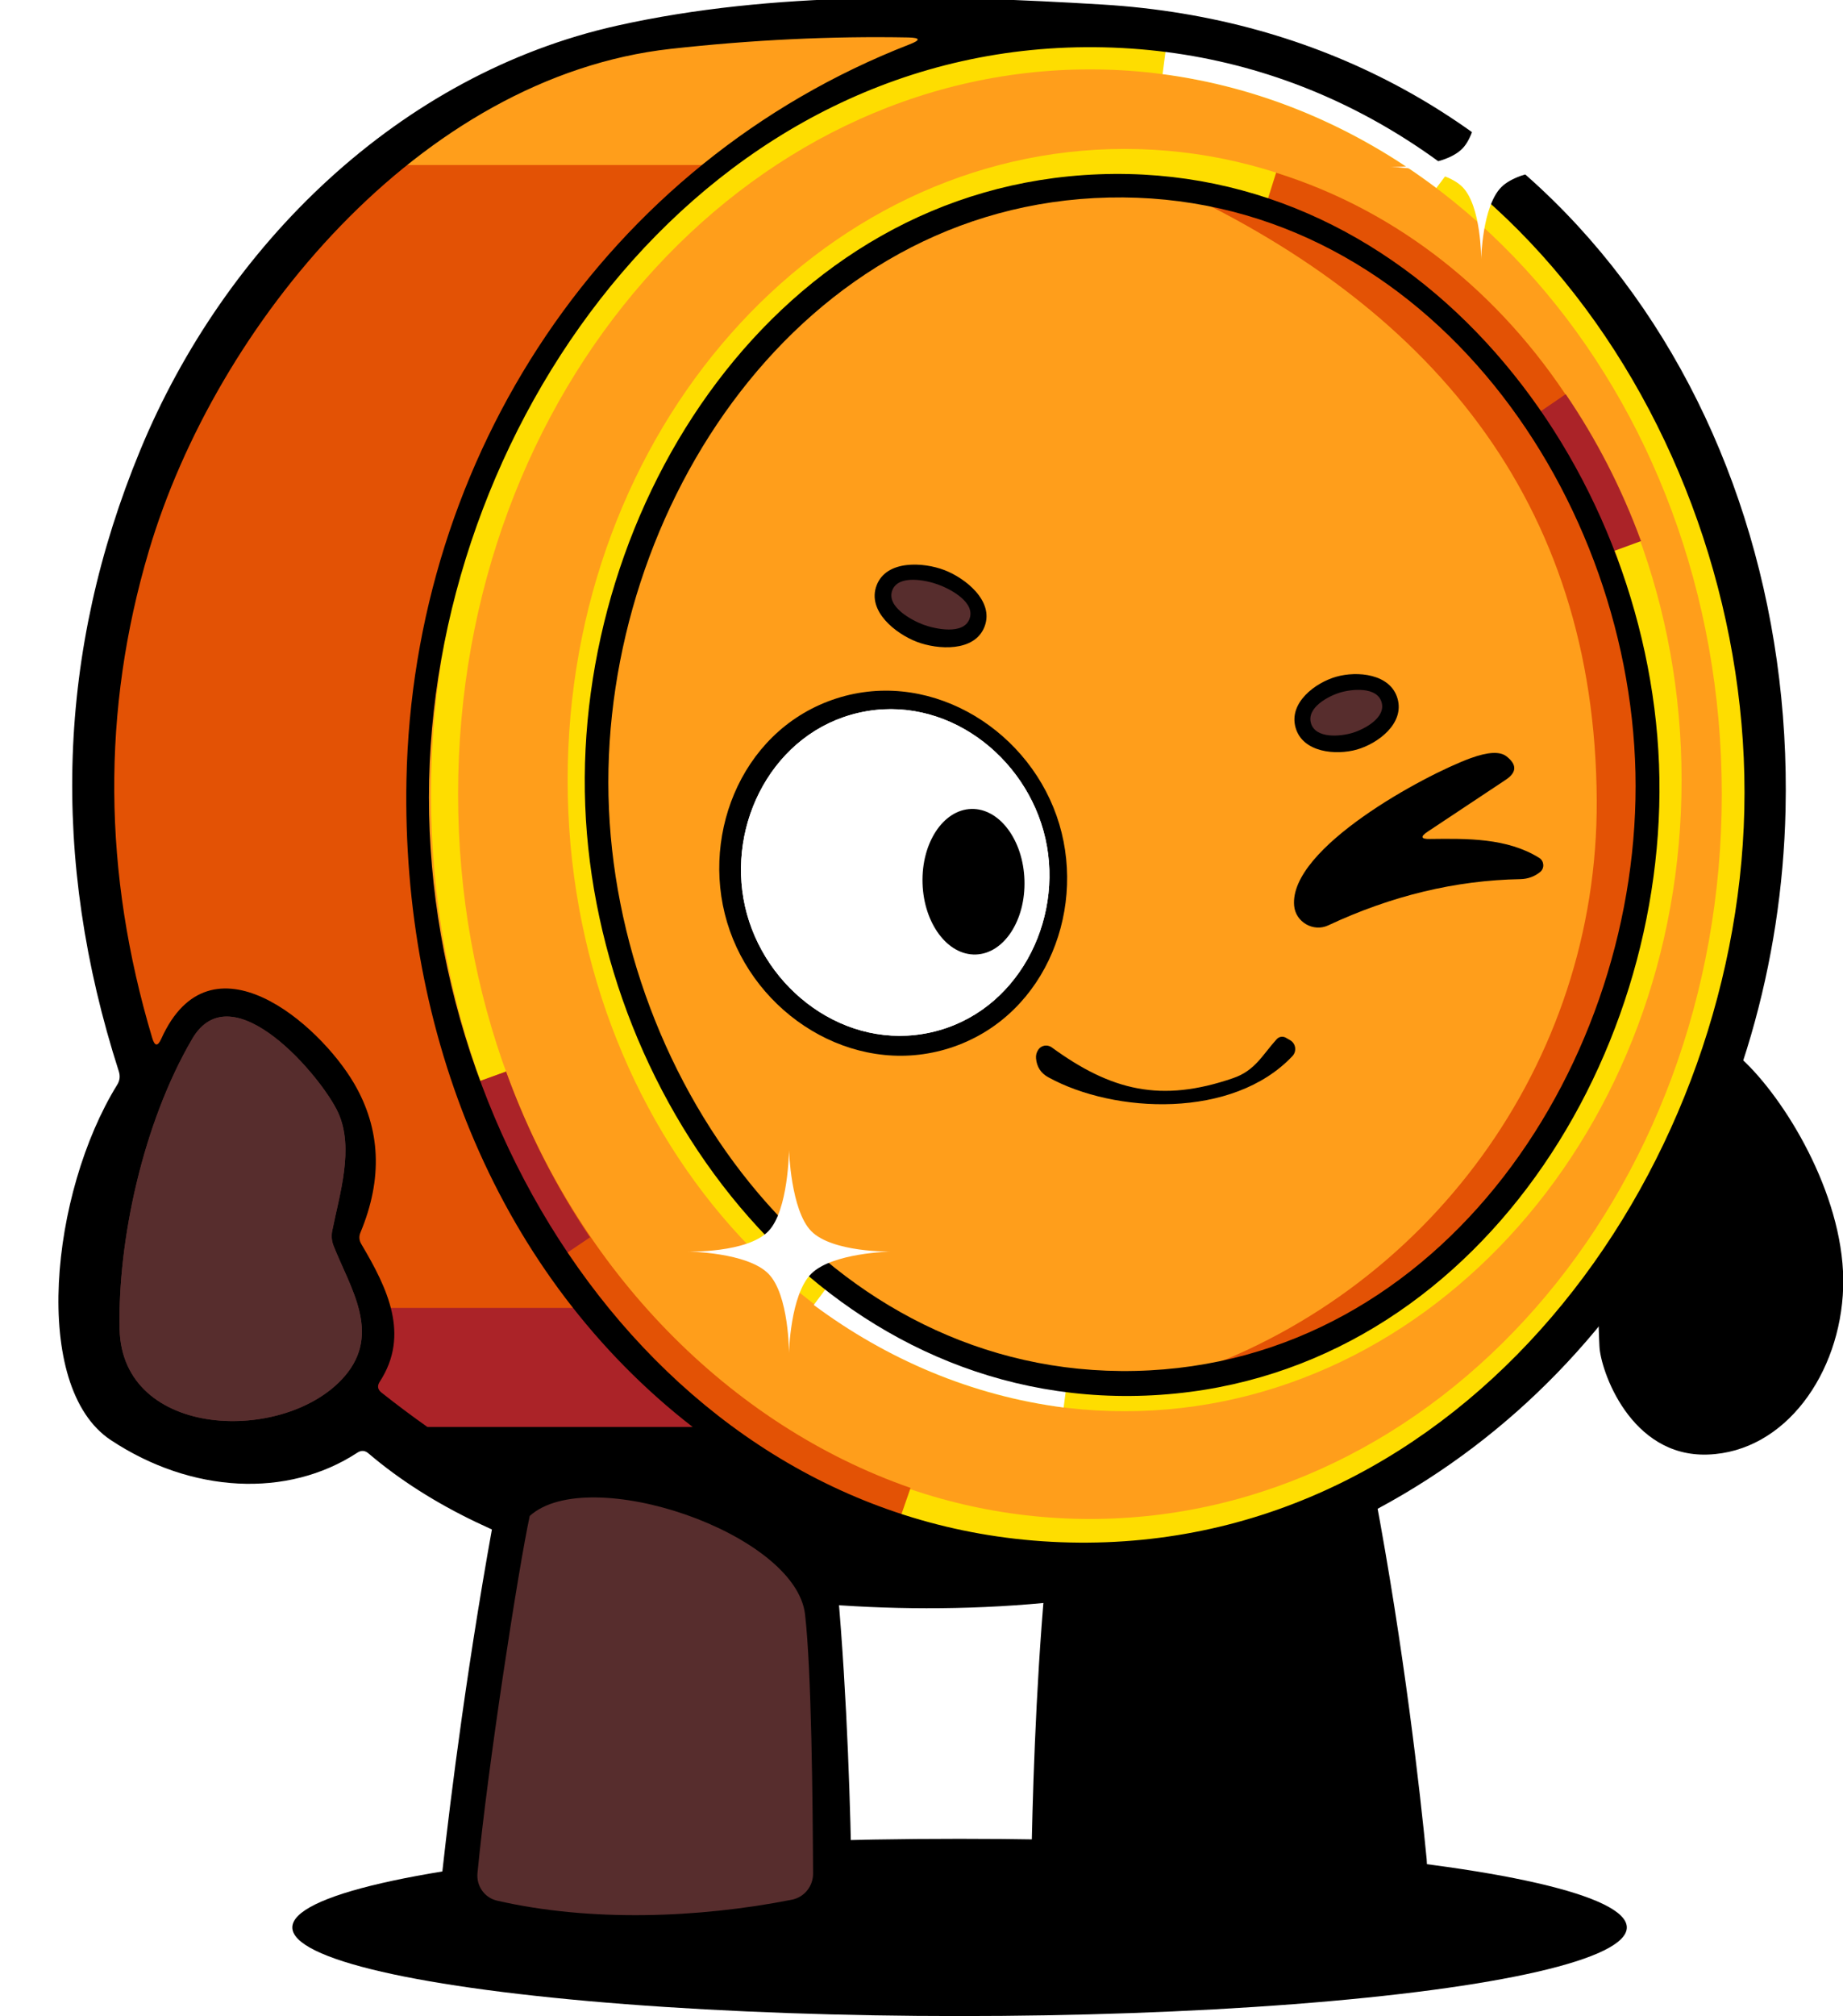
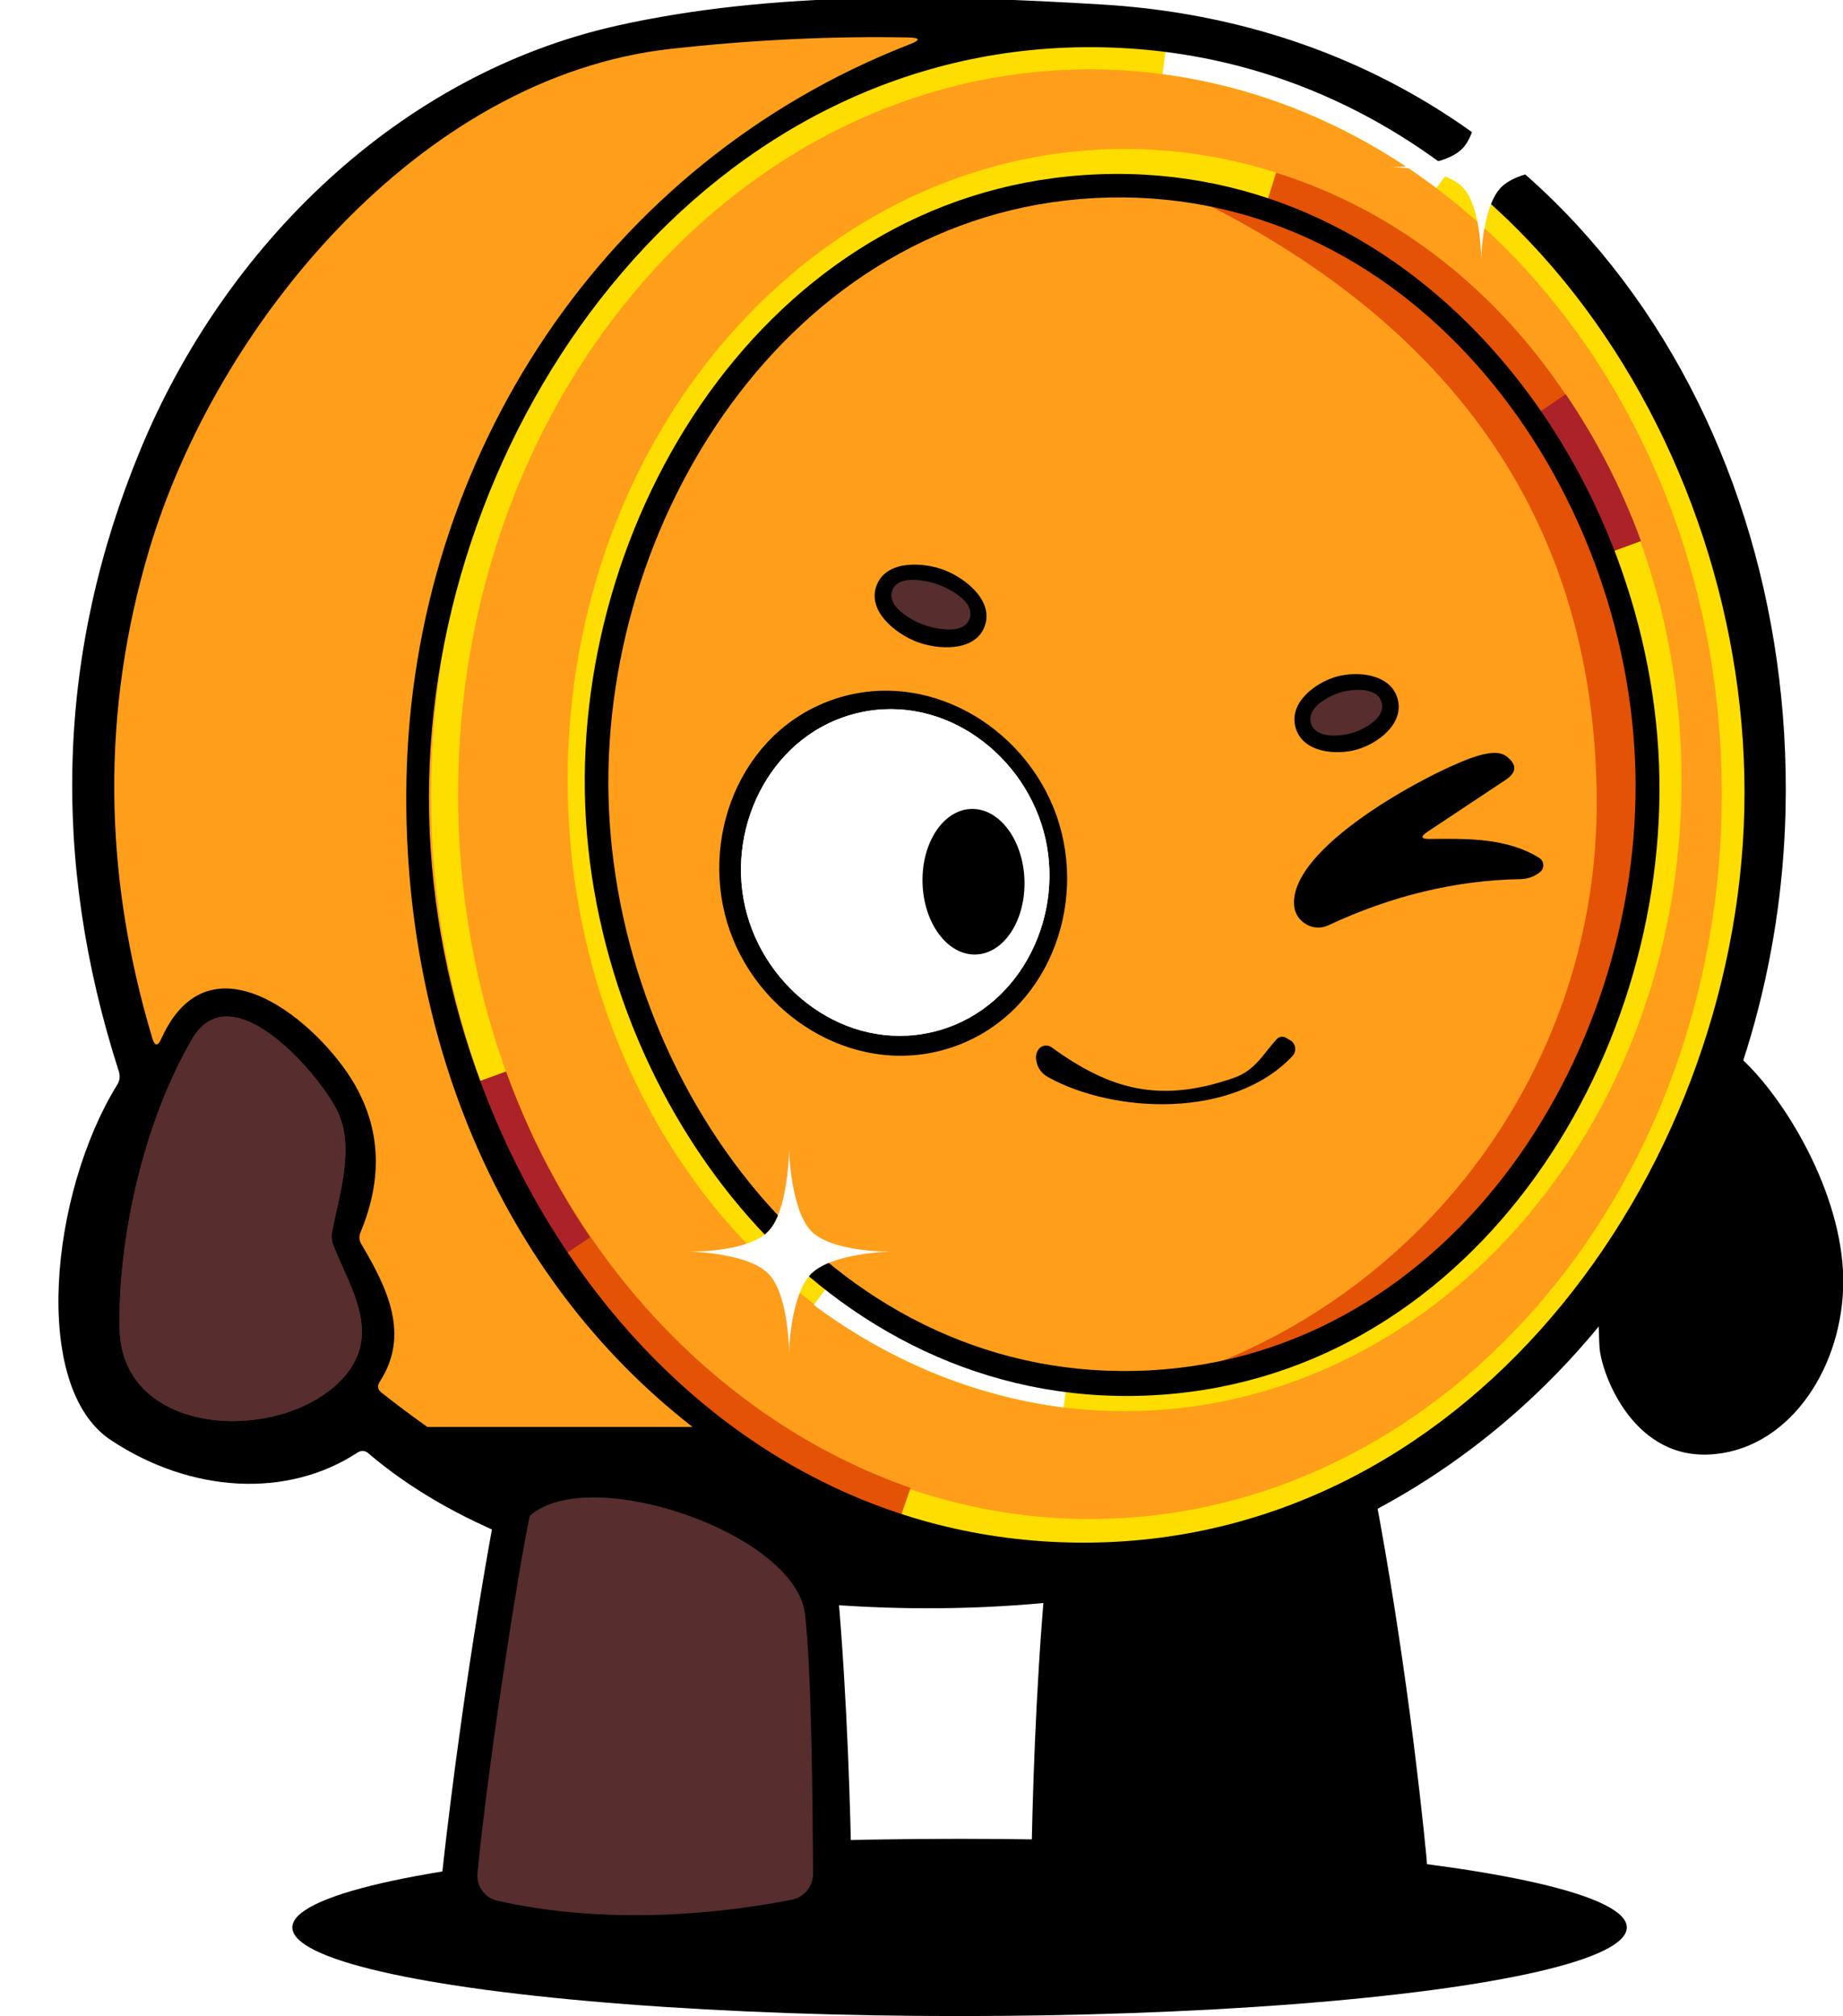
<svg xmlns="http://www.w3.org/2000/svg" width="320" height="350" viewBox="0 0 320 350" fill="none">
  <g clip-path="url(#clip0_1146_21283)">
    <ellipse cx="166.61" cy="334.58" rx="115.853" ry="15.383" fill="black" />
    <path d="M320.03 223.498C320.5 208.607 310.782 191.993 303.102 184.47C295.422 176.946 297.397 188.263 297.146 192.777C296.833 198.419 282.726 221.46 279.905 223.498C277.084 225.535 277.554 229.61 277.711 233.686C277.867 237.761 283.04 252.964 296.519 252.494C309.999 252.024 319.56 238.388 320.03 223.498Z" fill="black" />
    <path d="M238.699 259.2C243.795 286.265 246.541 310.739 247.711 322.733C248.16 327.341 245.417 331.667 240.925 332.788C224.33 336.93 203.488 336.802 186.652 333.521C182.087 332.632 178.996 328.518 179.07 323.868C179.239 313.324 179.769 293.757 181.438 275.041C183.885 247.61 235.995 241.362 238.699 259.2Z" fill="black" />
    <path d="M120.659 3.259H191.505C345.892 13.625 349.497 264.093 185.706 273.967H128.496C-14.45 264.25 -21.503 25.694 120.659 3.259Z" fill="#FF9E1B" />
-     <path d="M124.734 28.65H67.145C30.851 58.954 15.957 91.952 15.958 139.016C15.958 186.08 41.086 231.742 79.163 258.281H138.527C119.092 245.911 72.54 210.645 72.54 139.016C72.54 83.687 99.813 49.675 124.734 28.65Z" fill="#E35205" />
    <path d="M286.524 139.016C286.213 183.173 256.394 231.805 204.631 239.052C247.946 224.862 277.434 184.484 277.24 139.016C277.019 86.824 248.147 52.652 201.506 31.622C259.999 43.876 286.857 91.809 286.524 139.016Z" fill="#E35205" />
-     <path d="M45.032 227.034H102.718C183.511 303.278 65.218 271.077 45.032 227.034Z" fill="#AB2328" />
    <path d="M301.308 137.86C301.308 208.944 250.855 266.025 189.248 266.025C127.64 266.025 77.188 208.944 77.188 137.86C77.188 66.777 127.64 9.696 189.248 9.696C250.855 9.696 301.308 66.777 301.308 137.86Z" stroke="#FEDD00" stroke-width="4.702" />
    <path d="M202.467 8.207C220.701 10.6 237.63 17.883 252.222 28.878" stroke="white" stroke-width="9.404" />
    <path d="M83.444 187.615C96.417 223.476 123.714 251.301 156.559 262.723" stroke="#E35205" stroke-width="9.404" />
    <path d="M83.444 187.615C87.325 198.344 92.424 208.353 98.544 217.419" stroke="#AB2328" stroke-width="9.404" />
    <path d="M100.91 135.411C100.91 75.916 143.422 28.202 195.266 28.202C247.111 28.202 289.623 75.916 289.623 135.411C289.623 194.905 247.111 242.62 195.266 242.62C143.422 242.62 100.91 194.905 100.91 135.411Z" stroke="#FEDD00" stroke-width="4.702" />
    <path d="M185.081 241.219C169.72 239.227 155.459 233.164 143.166 224.012" stroke="white" stroke-width="6.27" />
    <path d="M220.632 32.962C241.347 39.487 258.275 53.28 270.153 71.618" stroke="#E35205" stroke-width="6.27" />
    <path d="M281.986 95.002C278.716 86.071 274.421 77.739 269.265 70.192" stroke="#AB2328" stroke-width="6.27" />
    <path fill-rule="evenodd" clip-rule="evenodd" d="M230.143 266.311C204.363 277.62 174.106 280.237 148.558 278.826C120.481 277.276 86.166 271.213 63.951 252.267C63.349 251.766 62.713 251.732 62.045 252.167C49.924 260.108 33.218 259.234 19.249 249.986C5.28 240.739 8.779 207.026 20.34 188.318C20.791 187.599 20.892 186.83 20.641 186.011C8.72 148.962 9.949 113.025 24.327 78.2C39.048 42.539 69.368 12.872 107.185 4.445C134.301 -1.608 163.806 -0.879 191.347 0.784C267.635 5.382 311.603 70.547 310.026 140.577C308.82 194.08 279.811 244.524 230.143 266.311ZM116.439 8.483C130.617 6.911 144.376 6.251 157.718 6.502C159.808 6.552 159.874 6.953 157.918 7.706C104.975 28.32 71.67 79.334 70.573 135.395C69.713 179.316 86.481 221.464 120.257 247.705H74.212C71.556 245.833 68.896 243.842 66.233 241.735C65.564 241.2 65.464 240.573 65.932 239.854C71.223 231.728 67.286 223.628 62.747 215.979C62.346 215.311 62.295 214.625 62.596 213.923C66.475 204.611 66.107 196 61.493 188.093C55.424 177.685 36.565 161.359 28.014 180.293C27.395 181.681 26.868 181.647 26.434 180.193C17.84 151.47 17.64 123.299 25.832 95.68C37.46 56.388 72.923 13.329 116.439 8.483ZM302.866 140.577C301.421 204.257 254.116 269.309 185.744 267.757C117.372 266.206 73.068 199.075 74.513 135.395C75.958 71.716 123.262 6.664 191.634 8.215C260.006 9.767 304.311 76.898 302.866 140.577Z" fill="black" />
    <path d="M86.529 259.398C81.29 287.222 78.189 312.384 76.822 324.726C76.3 329.445 79.122 333.895 83.735 335.017C101.117 339.243 122.72 339.24 140.282 335.794C144.845 334.898 147.935 330.779 147.862 326.128C147.693 315.337 147.152 295.071 145.423 275.691C142.907 247.479 89.311 241.052 86.529 259.398Z" fill="black" />
    <path d="M91.976 263.152C89.991 272.375 84.682 306.636 82.905 325.146C82.691 327.379 84.124 329.43 86.311 329.931C102.503 333.641 121.247 332.969 137.498 329.763C139.662 329.336 141.185 327.418 141.173 325.213C141.107 312.73 140.909 290.049 139.781 280.237C138.155 266.089 102.16 253.923 91.976 263.152Z" fill="#572D2D" />
    <path d="M33.355 180.368C24.729 195.139 20.44 215.578 20.766 230.675C21.152 249.945 49.689 250.697 59.838 238.901C66.283 231.427 60.766 223.503 57.907 216.23C57.589 215.411 57.514 214.558 57.681 213.672C58.96 207.277 61.518 199.378 58.735 193.183C55.965 187.045 40.282 168.434 33.355 180.368Z" fill="#572D2D" />
    <path d="M33.355 180.368C24.729 195.139 20.44 215.578 20.766 230.675C21.152 249.945 49.689 250.697 59.838 238.901C66.283 231.427 60.766 223.503 57.907 216.23C57.589 215.411 57.514 214.558 57.681 213.672C58.96 207.277 61.518 199.378 58.735 193.183C55.965 187.045 40.282 168.434 33.355 180.368Z" fill="#572D2D" />
    <path d="M198.906 242.26C143.064 244.405 103.609 191.835 101.612 139.839C99.612 87.783 134.898 32.402 190.761 30.256C246.603 28.11 286.058 80.68 288.055 132.677C290.055 184.733 254.769 240.114 198.906 242.26ZM197.12 237.973C250.719 236.757 285.094 183.931 283.963 134.109C282.832 84.288 246.096 33.075 192.497 34.291C138.898 35.508 104.523 88.334 105.654 138.156C106.784 187.977 143.52 239.19 197.12 237.973Z" fill="black" />
    <path d="M170.951 108.764C169.244 113.234 162.781 112.785 159.2 111.417C155.513 110.009 150.501 106.078 152.209 101.607C153.916 97.137 160.379 97.586 163.96 98.954C167.537 100.319 172.66 104.289 170.951 108.764Z" fill="black" />
    <path d="M242.656 121.272C243.895 125.621 239.216 129.084 235.605 130.112C231.994 131.141 226.192 130.663 224.953 126.315C223.715 121.966 228.393 118.503 232.005 117.474C235.616 116.445 241.418 116.923 242.656 121.272Z" fill="black" />
    <path d="M165.68 181.667C149.523 187.357 132.231 177.208 126.723 161.567C121.215 145.926 128.331 127.181 144.489 121.491C160.647 115.801 177.938 125.95 183.446 141.591C188.954 157.232 181.838 175.977 165.68 181.667Z" fill="black" />
    <path d="M248.3 145.635C254.72 145.56 261.667 145.435 267.259 148.921C268.115 149.45 268.206 150.706 267.435 151.353C266.448 152.156 265.303 152.574 263.999 152.607C252.747 152.808 241.621 155.483 230.62 160.632C228.045 161.842 224.946 160.056 224.702 157.221C223.799 147.215 247.347 134.526 255.322 131.617C258.348 130.513 260.43 130.405 261.567 131.291C263.422 132.728 263.372 134.091 261.416 135.378L247.899 144.356C246.562 145.242 246.695 145.669 248.3 145.635Z" fill="black" />
    <path d="M161.688 179.196C176.567 175.843 184.755 159.952 181.515 145.576C178.276 131.201 164.062 120.358 149.184 123.711C134.305 127.064 126.117 142.955 129.357 157.331C132.596 171.706 146.81 182.549 161.688 179.196Z" fill="white" />
    <path d="M181.515 145.576C178.276 131.201 164.062 120.358 149.184 123.711C134.305 127.064 126.117 142.955 129.357 157.331C132.596 171.706 146.81 182.549 161.688 179.196C176.567 175.843 184.755 159.952 181.515 145.576Z" fill="white" />
    <path d="M160.18 153.336C160.399 160.313 164.539 165.845 169.425 165.691C174.312 165.538 178.096 159.757 177.877 152.78C177.657 145.803 173.518 140.272 168.631 140.425C163.745 140.579 159.961 146.359 160.18 153.336Z" fill="black" />
    <path d="M162.911 101.477C160.905 100.739 155.968 99.65 154.922 102.492C153.874 105.341 158.341 107.705 160.348 108.443C162.354 109.181 167.292 110.27 168.338 107.428C169.389 104.57 165.105 102.284 162.911 101.477Z" fill="#572D2D" />
    <path d="M232.702 120.211C230.681 120.818 226.809 122.822 227.629 125.556C228.448 128.284 232.785 127.832 234.807 127.225C236.828 126.619 240.7 124.614 239.88 121.88C239.061 119.152 234.724 119.605 232.702 120.211Z" fill="#572D2D" />
    <g filter="url(#filter0_d_1146_21283)">
      <path d="M241.19 28.985C241.19 28.985 250.605 29.245 253.948 25.755C257.097 22.468 257.178 12.998 257.178 12.998C257.178 12.998 257.46 22.471 260.677 25.755C263.992 29.14 273.165 28.985 273.165 28.985C273.165 28.985 263.995 29.166 260.677 32.484C257.359 35.803 257.178 44.973 257.178 44.973C257.178 44.973 257.198 35.808 253.948 32.484C250.6 29.061 241.19 28.985 241.19 28.985Z" fill="white" />
    </g>
    <g filter="url(#filter1_d_1146_21283)">
      <path d="M119.373 217.26C119.373 217.26 129.748 217.547 133.432 213.701C136.903 210.077 136.992 199.641 136.992 199.641C136.992 199.641 137.303 210.081 140.848 213.701C144.502 217.431 154.611 217.26 154.611 217.26C154.611 217.26 144.505 217.46 140.848 221.117C137.191 224.773 136.992 234.88 136.992 234.88C136.992 234.88 137.014 224.779 133.432 221.117C129.743 217.344 119.373 217.26 119.373 217.26Z" fill="white" />
    </g>
    <path d="M182.595 181.799C192.952 189.347 201.579 191.454 214.068 187.165C217.93 185.861 219.184 183.128 221.667 180.394C221.864 180.173 222.132 180.027 222.424 179.981C222.717 179.936 223.017 179.993 223.272 180.143L223.974 180.545C224.212 180.677 224.416 180.861 224.571 181.084C224.727 181.307 224.829 181.563 224.87 181.832C224.911 182.101 224.89 182.375 224.809 182.635C224.727 182.894 224.588 183.131 224.4 183.328C214.068 194.287 193.504 193.309 182.043 187.015C180.739 186.313 180.02 185.218 179.887 183.73C179.837 183.178 179.97 182.668 180.288 182.2C180.41 182.021 180.566 181.869 180.749 181.751C180.931 181.634 181.135 181.555 181.35 181.517C181.565 181.48 181.786 181.486 181.999 181.534C182.213 181.582 182.416 181.672 182.595 181.799Z" fill="black" />
  </g>
  <defs>
    <filter id="filter0_d_1146_21283" x="221.128" y="-7.064" width="72.1" height="72.1" filterUnits="userSpaceOnUse" color-interpolation-filters="sRGB">
      <feFlood flood-opacity="0" result="BackgroundImageFix" />
      <feColorMatrix in="SourceAlpha" type="matrix" values="0 0 0 0 0 0 0 0 0 0 0 0 0 0 0 0 0 0 127 0" result="hardAlpha" />
      <feOffset />
      <feGaussianBlur stdDeviation="10.031" />
      <feComposite in2="hardAlpha" operator="out" />
      <feColorMatrix type="matrix" values="0 0 0 0 0.945 0 0 0 0 0.678 0 0 0 0 0 0 0 0 0.7 0" />
      <feBlend mode="normal" in2="BackgroundImageFix" result="effect1_dropShadow_1146_21283" />
      <feBlend mode="normal" in="SourceGraphic" in2="effect1_dropShadow_1146_21283" result="shape" />
    </filter>
    <filter id="filter1_d_1146_21283" x="99.31" y="179.579" width="75.364" height="75.364" filterUnits="userSpaceOnUse" color-interpolation-filters="sRGB">
      <feFlood flood-opacity="0" result="BackgroundImageFix" />
      <feColorMatrix in="SourceAlpha" type="matrix" values="0 0 0 0 0 0 0 0 0 0 0 0 0 0 0 0 0 0 127 0" result="hardAlpha" />
      <feOffset />
      <feGaussianBlur stdDeviation="10.031" />
      <feComposite in2="hardAlpha" operator="out" />
      <feColorMatrix type="matrix" values="0 0 0 0 0.945 0 0 0 0 0.678 0 0 0 0 0 0 0 0 0.7 0" />
      <feBlend mode="normal" in2="BackgroundImageFix" result="effect1_dropShadow_1146_21283" />
      <feBlend mode="normal" in="SourceGraphic" in2="effect1_dropShadow_1146_21283" result="shape" />
    </filter>
    <clipPath id="clip0_1146_21283">
      <rect width="320" height="350" fill="white" />
    </clipPath>
  </defs>
</svg>